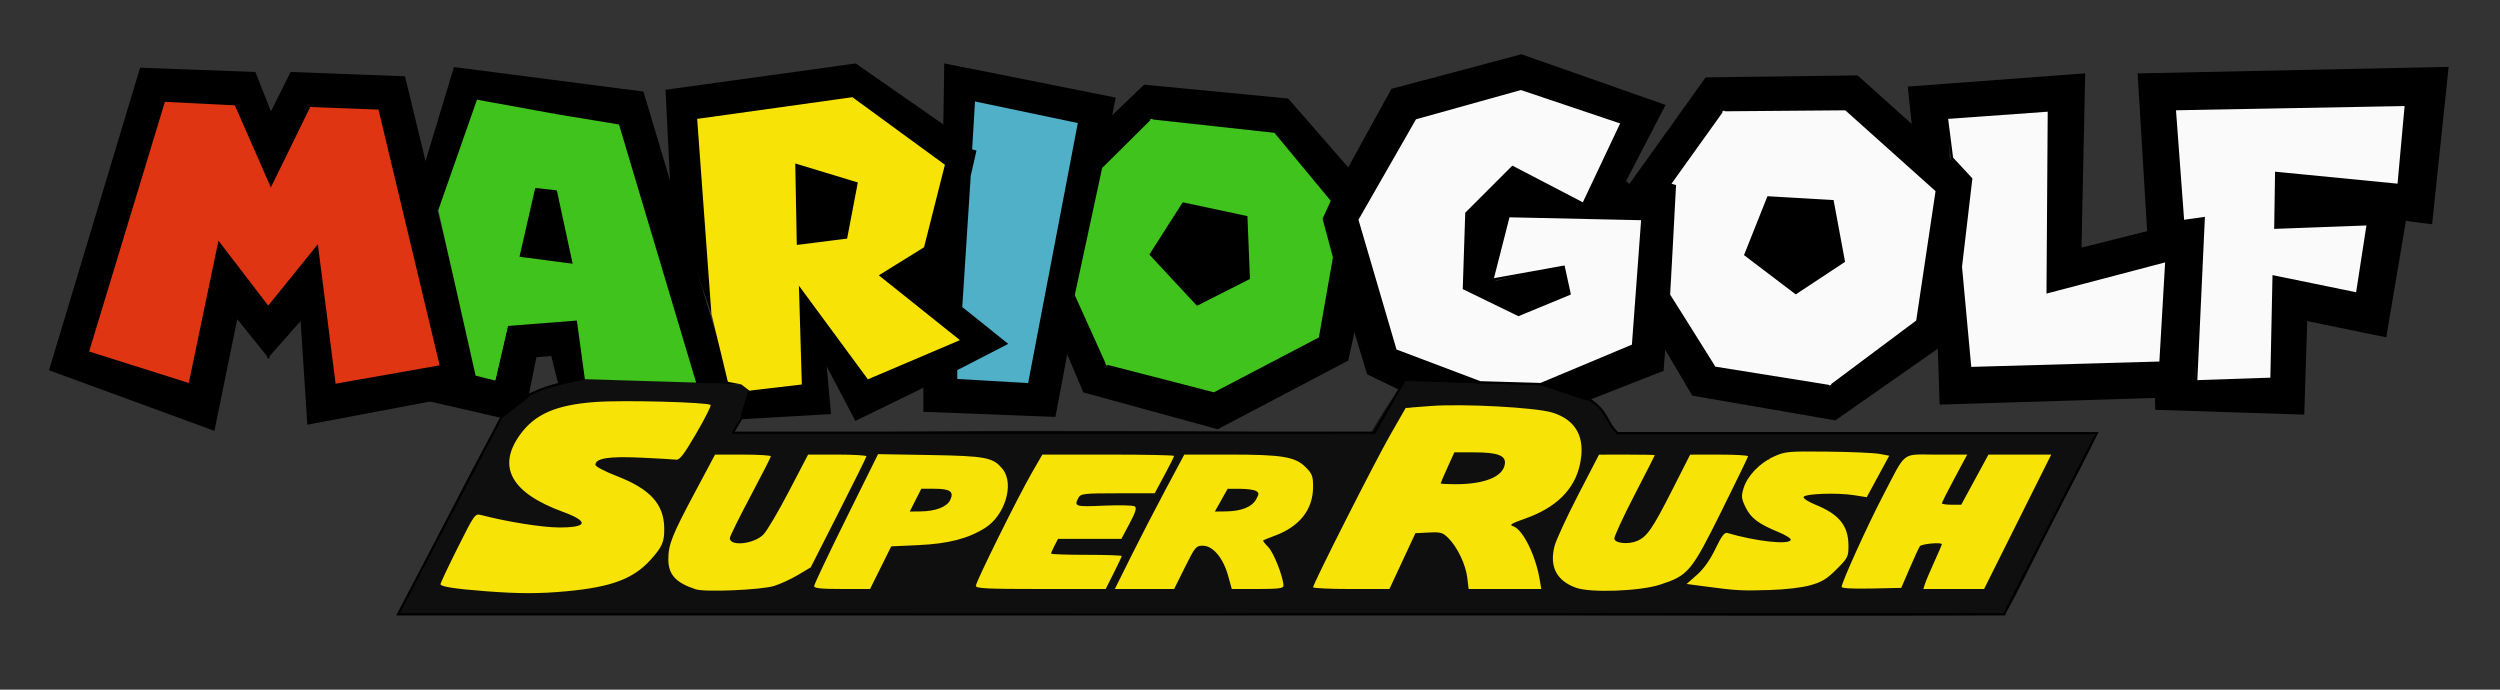
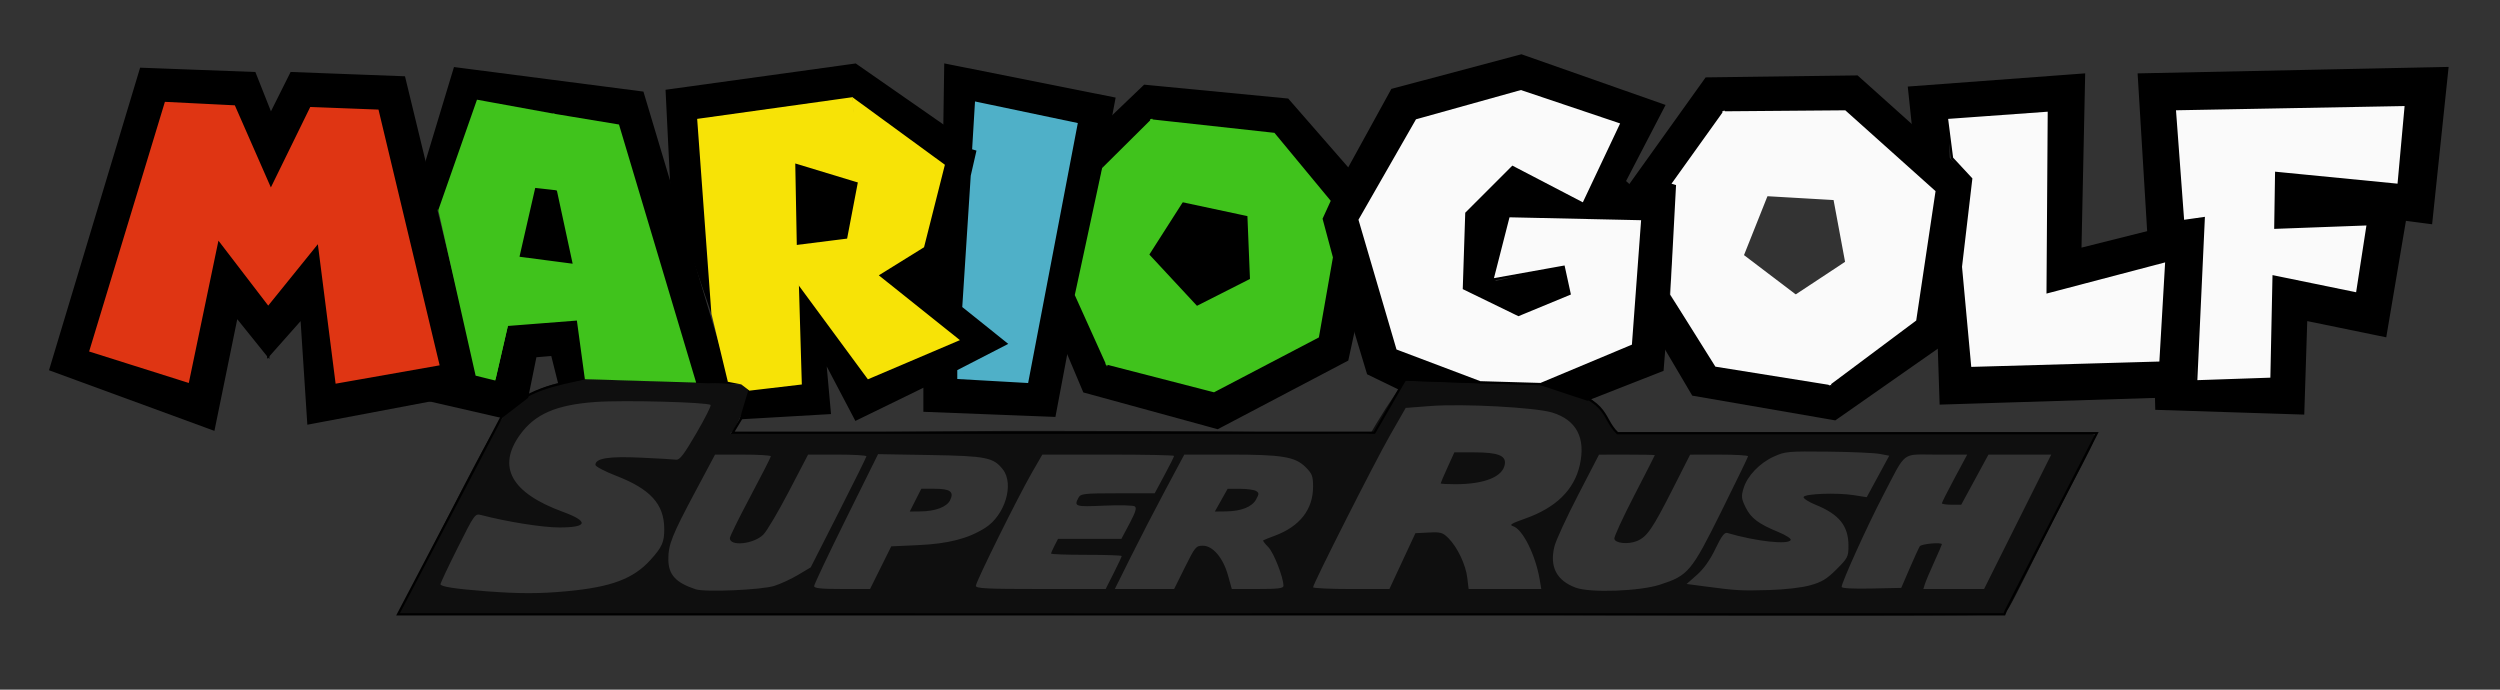
<svg xmlns="http://www.w3.org/2000/svg" xmlns:ns1="http://www.inkscape.org/namespaces/inkscape" xmlns:ns2="http://sodipodi.sourceforge.net/DTD/sodipodi-0.dtd" width="290mm" height="80mm" viewBox="0 0 290 80" version="1.1" id="svg8" ns1:version="1.0.2 (e86c870879, 2021-01-15)" ns2:docname="Mario Golf Super Rush.svg">
  <rect x="0" y="0" width="290" height="80" fill="#333333" stroke="none" />
  <defs id="defs2">
    <pattern id="EMFhbasepattern" patternUnits="userSpaceOnUse" width="6" height="6" x="0" y="0" />
  </defs>
  <ns2:namedview id="base" pagecolor="#ffffff" bordercolor="#666666" borderopacity="1.0" ns1:pageopacity="0.0" ns1:pageshadow="2" ns1:zoom="0.76" ns1:cx="640.16581" ns1:cy="277.02131" ns1:document-units="mm" ns1:current-layer="layer1" ns1:document-rotation="0" showgrid="false" ns1:window-width="1366" ns1:window-height="705" ns1:window-x="-8" ns1:window-y="-8" ns1:window-maximized="1" />
  <g ns1:label="Layer 1" ns1:groupmode="layer" id="layer1">
    <g id="g88" transform="translate(-9.4736834e-8,-50.48)">
      <g id="g23" transform="translate(-1.018,-0.261)">
-         <path style="fill:#f7e306;stroke-width:0.264" d="m 58.194,118.654 c -0.218,-0.048 -5.069,-0.291 -6.522,-0.392 -3.07,0.433 0.136,-3.016 1.307,-4.16 l 2.576,-4.827 1.291,-1.079 c 20.985,4.692 0.792,-0.303 1.603,-3.919 4.136,-6.756 1.199,-3.082 8.155,-7.836 0.092,-0.092 17.073,1.116 17.273,1.116 0.259,0 0.709,0.91 0.2,1.805 3.788,6.689 -10.049,3.322 -13.547,4.457 -1.47,0.636 -1.21,1.199 0.879,1.904 0.945,0.319 2.332,0.892 3.083,1.273 1.169,0.593 7.085,-5.448 7.67,-4.17 2.245,9.885 -16.51,17.024 -23.967,15.829 z m 144.776,-0.297 c 0.191,-0.076 0.419,-0.067 0.507,0.021 0.088,0.088 -0.068,0.15 -0.347,0.139 -0.308,-0.013 -0.37,-0.075 -0.16,-0.16 z m 4.085,-0.003 c 0.257,-0.067 0.614,-0.063 0.793,0.01 0.179,0.072 -0.032,0.127 -0.468,0.122 -0.436,-0.005 -0.582,-0.065 -0.325,-0.132 z m -14.92,-0.262 c 0.191,-0.076 0.419,-0.067 0.507,0.021 0.088,0.088 -0.068,0.15 -0.347,0.139 -0.308,-0.013 -0.37,-0.075 -0.16,-0.16 z m 34.583,-0.459 c -0.418,-0.323 -0.437,-0.458 -0.142,-0.99 0.188,-0.339 0.314,-0.71 0.282,-0.825 -0.033,-0.115 0.048,-0.412 0.18,-0.661 0.262,-0.494 -0.271,-1.222 -0.658,-0.898 -0.12,0.1 -0.063,-0.021 0.127,-0.269 0.55,-0.72 0.115,-1.003 -1.539,-1.003 -1.507,0 -1.567,0.028 -2.561,1.206 -0.56,0.663 -1.211,1.554 -1.446,1.979 -0.794,1.436 -1.014,1.572 -2.54,1.572 h -1.449 l 0.163,-1.123 c 0.09,-0.618 0.202,-1.48 0.25,-1.916 0.092,-0.839 2.092,-4.972 4.059,-8.391 l 1.179,-2.048 h 2.533 c 2.027,0 2.643,-0.092 3.082,-0.462 0.536,-0.451 0.539,-0.449 0.128,0.066 -0.693,0.87 -2.882,5.07 -2.882,5.53 0,0.328 0.168,0.39 0.727,0.268 0.57,-0.124 0.641,-0.096 0.33,0.132 -0.303,0.222 -0.052,0.274 1.057,0.22 l 1.454,-0.071 1.586,-2.834 1.586,-2.834 2.717,-0.007 c 2.167,-0.005 2.748,-0.087 2.869,-0.403 0.084,-0.218 0.277,-0.396 0.429,-0.396 0.152,0 0.096,0.208 -0.125,0.462 -0.221,0.254 -1.324,2.276 -2.451,4.493 -1.127,2.217 -2.161,4.03 -2.298,4.03 -0.137,0 -0.175,0.119 -0.085,0.264 0.09,0.145 0.018,0.264 -0.161,0.264 -0.178,0 -0.26,0.064 -0.183,0.141 0.078,0.078 -0.178,0.483 -0.567,0.9 -0.39,0.417 -1.118,1.422 -1.617,2.232 -0.772,1.252 -1.027,1.474 -1.701,1.482 -0.436,0.005 -1.031,0.067 -1.321,0.137 -0.291,0.07 -0.746,-0.041 -1.012,-0.246 z m -90.694,-13.631 c 0.09,-0.145 0.361,-0.264 0.603,-0.264 0.367,0 0.352,0.061 -0.091,0.372 -0.292,0.204 -0.814,0.977 -1.161,1.718 l -0.631,1.346 c -1.067,0.918 -17.037,12.209 1.28,-3.171 z m -84.927,15.423 14.562,-17.722 c 4.835,2.075 85.236,0.272 89.464,2.31 0.285,4.443 2.666,6.12 0.23,7.07 -2.168,4.208 -1.068,7.263 -0.573,8.447 -2.732,2.199 -113.388,2.194 -103.683,-0.104 z m 100.042,0.145 c 0.342,-1.725 6.516,-14.16 8.868,-16.982 4.073,-4.533 2.078,-5.061 4.073,-4.533 l 7.562,-1.081 c 5.215,1.34 10.819,0.384 12.906,3.13 0.267,0.381 2.708,1.805 2.58,3.462 -0.857,5.997 -4.052,6.853 -9.9,7.043 -5.709,0.955 -1.334,-4.29 2.829,0.727 21,14.781 1.287,7.552 0.876,8.032 -1.015,0.084 -11.484,1.88 -11.533,0.134 -0.882,-5.467 0.574,-1.731 -1.235,-4.353 -0.781,-0.569 -0.414,-1.556 -1.438,-1.299 -3.028,1.979 -3.194,6.104 -3.254,6.033 -1.326,-2.585 -10.842,2.181 -12.333,-0.312 z m 25.31,-7.561 8.186,-9.778 c 7.205,2.914 24.313,-4.459 20.889,2.088 -0.985,1.89 -14.048,7.183 -14.323,7.582 -4.294,0.963 -2.216,-0.756 2.305,-3.115 0.595,-0.319 0.38,2.832 2.728,-1.614 l 1.466,-2.775 2.321,-0.077 c 1.68,-0.056 38.774,-1.848 39.115,-2.157 0.259,-0.234 0.471,-0.296 0.471,-0.137 0,0.159 -0.117,0.362 -0.26,0.451 -0.143,0.088 -0.862,4.09 -1.946,6.244 0.408,3.842 -4.768,10.863 -5.188,11.038 -1.514,0.486 -33.883,0.575 -36.599,0.638 -11.688,-1.744 -23.011,-1.013 -19.165,-8.388 z m 23.757,5.348 c -0.304,-0.213 -0.647,-0.302 -0.762,-0.198 -0.115,0.104 -0.122,0.038 -0.017,-0.146 0.106,-0.184 0.291,-0.274 0.411,-0.2 0.209,0.129 0.591,-0.494 0.645,-1.051 0.014,-0.145 0.251,-0.872 0.527,-1.614 l 0.501,-1.35 1.114,0.335 c 0.613,0.184 1.783,0.419 2.601,0.521 0.818,0.102 1.427,0.282 1.354,0.4 -0.073,0.118 0.077,0.269 0.333,0.336 0.256,0.067 -0.069,0.13 -0.724,0.141 -0.654,0.011 -1.66,-0.149 -2.236,-0.354 -0.576,-0.205 -1.1,-0.32 -1.165,-0.255 -0.065,0.065 -0.272,-0.01 -0.461,-0.167 -0.386,-0.32 -0.897,-0.107 -0.891,0.371 0.003,0.198 0.093,0.173 0.244,-0.065 0.199,-0.314 0.311,-0.32 0.657,-0.034 0.229,0.19 0.417,0.269 0.417,0.174 0,-0.094 0.372,0.021 0.826,0.256 0.807,0.417 5.042,0.713 4.914,0.343 -0.032,-0.093 0.239,-0.416 0.603,-0.718 0.363,-0.302 0.507,-0.554 0.319,-0.558 -0.188,-0.005 -0.307,-0.216 -0.264,-0.47 0.058,-0.344 -0.473,-0.73 -2.09,-1.52 -2.516,-1.228 -3.78,-2.269 -3.775,-3.108 0.003,-0.437 0.064,-0.498 0.233,-0.231 0.169,0.266 0.309,0.12 0.53,-0.551 0.343,-1.038 1.591,-2.414 2.784,-3.068 0.673,-0.369 -5.209,-2.222 -0.56,-2.275 3.073,-0.035 15.787,-0.033 13.035,1.518 -0.429,0.242 0.463,-0.158 0.045,0.264 -0.245,0.247 -0.84,1.169 -1.321,2.049 -0.841,1.536 -0.909,1.593 -1.725,1.441 -1.82,-0.338 -5.256,-0.205 -6.111,0.237 -0.954,0.493 -1.116,1.211 -0.273,1.211 0.309,0 1.231,0.301 2.048,0.669 1.231,0.554 1.564,0.852 1.935,1.732 0.247,0.584 0.375,1.254 0.285,1.488 -0.092,0.24 -0.053,0.358 0.089,0.27 0.139,-0.086 0.253,0.064 0.253,0.334 0,0.269 -0.093,0.432 -0.208,0.361 -0.114,-0.071 -0.208,0.099 -0.208,0.377 0,0.539 -1.404,2.169 -1.868,2.169 -0.153,0 -0.193,0.137 -0.089,0.305 0.114,0.185 0.073,0.234 -0.106,0.123 -0.162,-0.1 -0.507,-0.067 -0.768,0.074 -1.628,0.88 -9.979,1.206 -11.083,0.432 z" id="path39" ns2:nodetypes="sccccccsccscccscssccccccccsscccsscscsssscssscsssssscccccssssscsssssscccssscccccccccccccccccccccccccccscssssccccsscscscsssssssscsssssscsssssssssssssssscsssssscss" />
        <path style="fill:#dea904;stroke-width:0.264" d="m 98.497,62.044 c -67.024,14.339 -33.512,7.17 0,0 z" id="path35" ns2:nodetypes="cc" />
        <path style="fill:#df3513;stroke-width:0.264" d="m 50.702,92.025 c -35.161,-5.648 -17.581,-2.824 0,0 z" id="path31" ns2:nodetypes="cc" />
        <path style="fill:#0f0f0f;stroke-width:0.264" d="m 47.19,122.004 c 0,0 3.294,-6.353 5.983,-11.658 4.326,-8.534 5.697,-10.828 6.996,-12.147 4.936,-4.566 10.448,-3.292 14.652,-3.262 4.07,0.031 10.935,0.31 11.937,0.424 2.414,0.275 1.146,1.683 0.182,3.648 -0.396,0.807 -0.842,1.85 -1.252,1.989 36.342,-0.278 26.245,-0.278 36.342,-0.278 36.431,0 37.84,0.623 38.071,0.147 0.131,-0.271 0.893,-1.528 1.692,-2.793 l 2.212,-3.307 16.088,0.543 c 6.823,0.23 7.044,4.503 8.277,5.467 -0.03,-0.012 3.501,1.975 0.277,0.216 l 25.011,-0.006 c 23.237,-0.006 29.841,-0.158 30.28,0.168 0.493,0.366 -1.633,3.716 -6.02,12.491 -3.806,7.614 -3.947,8.024 -4.593,8.358 -0.688,0.356 -93.588,-0.078 -93.588,-0.078 0,0 0,0 -92.546,0.078 z m 19.593,-2.681 c 5.147,-0.48 7.713,-1.442 9.692,-3.632 1.36,-1.505 1.61,-2.077 1.596,-3.643 -0.025,-2.831 -1.608,-4.573 -5.54,-6.097 -1.345,-0.521 -2.445,-1.099 -2.445,-1.284 0,-0.766 1.527,-1.011 5.235,-0.841 1.99,0.091 3.85,0.198 4.133,0.237 0.406,0.056 0.902,-0.593 2.335,-3.056 1.001,-1.72 1.748,-3.198 1.66,-3.286 -0.329,-0.329 -10.151,-0.586 -13.368,-0.35 -4.553,0.334 -7,1.395 -8.733,3.787 -2.708,3.738 -1.032,6.76 4.965,8.955 3.049,1.116 2.892,1.818 -0.406,1.814 -1.972,-0.002 -6.079,-0.656 -9.088,-1.446 -0.696,-0.183 -0.759,-0.094 -2.709,3.799 -1.098,2.192 -1.996,4.095 -1.996,4.229 0,0.28 1.705,0.543 5.286,0.817 3.849,0.294 6.205,0.293 9.382,-0.003 z m 24.05,-0.617 c 0.727,-0.229 1.976,-0.807 2.775,-1.284 l 1.454,-0.867 3.225,-6.343 c 1.774,-3.489 3.23,-6.432 3.237,-6.541 0.007,-0.109 -1.513,-0.198 -3.377,-0.198 h -3.39 l -2.226,4.267 c -1.224,2.347 -2.555,4.6 -2.958,5.006 -1.1,1.11 -3.893,1.413 -3.893,0.422 0,-0.2 1.07,-2.374 2.377,-4.831 1.308,-2.457 2.378,-4.557 2.379,-4.666 5.29e-4,-0.109 -1.456,-0.197 -3.236,-0.196 l -3.237,0.002 -2.321,4.35 c -2.668,4.999 -3.096,6.076 -3.096,7.776 0,1.793 0.852,2.732 3.17,3.495 1.086,0.357 7.635,0.075 9.119,-0.393 z m 102.728,-0.139 c 3.299,-1.066 3.645,-1.478 7.126,-8.487 1.696,-3.416 3.094,-6.3 3.105,-6.409 0.012,-0.109 -1.495,-0.197 -3.348,-0.195 l -3.37,0.003 -2.093,4.126 c -2.278,4.491 -2.916,5.413 -4.081,5.895 -1.01,0.418 -2.52,0.268 -2.62,-0.26 -0.042,-0.224 0.997,-2.484 2.31,-5.021 1.313,-2.538 2.387,-4.643 2.387,-4.68 1.3e-4,-0.036 -1.457,-0.065 -3.237,-0.063 l -3.237,0.003 -2.426,4.688 c -1.334,2.578 -2.567,5.251 -2.739,5.939 -0.594,2.373 0.234,3.981 2.477,4.807 1.677,0.617 7.395,0.414 9.746,-0.346 z m 17.456,0.063 c 1.336,-0.373 1.913,-0.724 3.036,-1.846 1.312,-1.31 1.387,-1.458 1.387,-2.736 0,-2.305 -1.071,-3.641 -3.811,-4.753 -0.822,-0.334 -1.451,-0.74 -1.397,-0.902 0.127,-0.384 3.867,-0.521 5.831,-0.213 l 1.496,0.235 1.305,-2.405 1.305,-2.405 -1.109,-0.21 c -0.61,-0.116 -3.31,-0.235 -5.999,-0.264 -4.638,-0.051 -4.96,-0.022 -6.274,0.572 -1.657,0.749 -3.091,2.253 -3.523,3.695 -0.277,0.924 -0.247,1.188 0.246,2.197 0.615,1.256 1.489,1.915 3.808,2.868 0.839,0.345 1.48,0.752 1.426,0.906 -0.209,0.595 -3.995,0.182 -7.354,-0.802 -0.332,-0.097 -0.669,0.35 -1.386,1.84 -0.628,1.306 -1.35,2.323 -2.143,3.022 l -1.196,1.053 2.186,0.291 c 3.586,0.478 4.163,0.51 7.408,0.413 1.871,-0.056 3.765,-0.277 4.757,-0.554 z m -107.843,-2.038 1.229,-2.474 3.125,-0.142 c 3.498,-0.159 5.805,-0.755 7.778,-2.006 2.289,-1.453 3.381,-5.074 2.043,-6.775 -1.099,-1.397 -1.92,-1.559 -8.471,-1.67 l -6.005,-0.102 -3.708,7.481 c -2.039,4.115 -3.708,7.634 -3.708,7.821 0,0.258 0.777,0.34 3.244,0.34 h 3.244 z m 4.044,-7.833 0.67,-1.321 h 1.549 c 1.814,0 2.281,0.347 1.791,1.332 -0.387,0.779 -1.698,1.276 -3.419,1.296 l -1.26,0.015 z m 22.989,8.464 c 0.511,-1.014 0.928,-1.906 0.928,-1.982 0,-0.076 -1.843,-0.139 -4.096,-0.139 -2.253,0 -4.096,-0.065 -4.096,-0.145 0,-0.08 0.181,-0.496 0.403,-0.925 l 0.403,-0.78 h 3.675 3.675 l 0.94,-1.77 c 0.71,-1.336 0.86,-1.826 0.612,-2 -0.18,-0.126 -1.784,-0.165 -3.565,-0.085 -3.349,0.149 -3.509,0.1 -2.964,-0.919 0.253,-0.473 0.595,-0.511 4.559,-0.515 l 4.285,-0.004 1.123,-2.089 c 0.618,-1.149 1.123,-2.158 1.123,-2.243 0,-0.085 -3.438,-0.154 -7.641,-0.154 h -7.641 l -1.202,2.084 c -1.633,2.831 -6.509,12.671 -6.509,13.135 0,0.314 1.213,0.374 7.529,0.374 h 7.529 z m 8.257,-0.667 c 1.183,-2.381 1.29,-2.511 2.085,-2.511 1.16,0 2.353,1.408 2.92,3.447 l 0.438,1.574 h 2.996 c 2.386,0 2.996,-0.075 2.996,-0.369 0,-0.974 -1.13,-3.861 -1.757,-4.488 -0.386,-0.386 -0.654,-0.738 -0.595,-0.783 0.058,-0.045 0.662,-0.287 1.341,-0.539 2.91,-1.078 4.447,-3.045 4.447,-5.692 0,-1.225 -0.106,-1.503 -0.863,-2.26 -1.215,-1.215 -2.714,-1.462 -8.865,-1.462 h -5.21 l -2.156,4.03 c -1.186,2.217 -2.998,5.725 -4.028,7.796 l -1.873,3.766 h 3.439 3.439 z m 4.218,-7.796 0.742,-1.321 1.454,0.004 c 0.799,0.002 1.632,0.118 1.85,0.257 0.352,0.225 0.351,0.336 -0.009,0.987 -0.479,0.866 -1.731,1.358 -3.508,1.379 l -1.271,0.015 0.742,-1.321 z m 21.015,7.069 1.509,-3.237 1.548,-0.077 c 1.394,-0.07 1.622,-0.004 2.285,0.659 1.04,1.04 2.005,3.067 2.185,4.593 l 0.154,1.301 h 4.215 4.215 l -0.187,-1.108 c -0.478,-2.83 -1.969,-5.822 -3.075,-6.173 -0.49,-0.156 -0.248,-0.31 1.383,-0.886 3.586,-1.266 5.702,-3.342 6.348,-6.228 0.703,-3.14 -0.393,-5.218 -3.207,-6.077 -1.945,-0.594 -10.342,-1.045 -14.104,-0.757 l -2.886,0.221 -1.816,3.171 c -1.776,3.102 -8.928,17.227 -8.928,17.633 0,0.113 1.992,0.205 4.427,0.205 l 4.427,-5.3e-4 1.509,-3.237 z m 4.437,-9.014 c 0,-0.053 0.358,-0.885 0.795,-1.85 l 0.795,-1.754 2.31,0.004 c 2.718,0.005 3.671,0.361 3.551,1.329 -0.184,1.485 -2.327,2.367 -5.747,2.367 -0.938,0 -1.705,-0.043 -1.705,-0.096 z m 54.397,9.874 c 0.533,-1.236 1.066,-2.395 1.183,-2.577 0.185,-0.286 2.561,-0.501 2.561,-0.231 0,0.054 -0.399,0.976 -0.887,2.048 -0.488,1.072 -0.972,2.217 -1.075,2.544 l -0.188,0.595 h 3.522 3.522 l 3.895,-7.796 3.895,-7.796 h -3.641 -3.641 l -1.578,2.906 -1.578,2.906 -1.123,0.002 c -0.618,7.9e-4 -1.123,-0.075 -1.123,-0.169 0,-0.094 0.661,-1.402 1.468,-2.907 l 1.468,-2.737 h -3.552 c -4.159,0 -3.436,-0.558 -6.245,4.822 -1.79,3.428 -4.768,10.001 -4.768,10.522 0,0.165 1.288,0.236 3.457,0.189 l 3.457,-0.074 z" id="path25" ns2:nodetypes="csccssccsscsccssssccccsssccssssscsssscccccscscssssccccsscccscccsssssccsssccscsssscccsssssssssscscsccsssscsssccccssscccsssscccsscsccssscsssccscscsssssssscsscccscccscsccccsccscccsssssscssccccscccsssscssssccccccccccsscssscccs" />
      </g>
      <path style="fill:none;stroke:#000000;stroke-width:0.265px;stroke-linecap:butt;stroke-linejoin:miter;stroke-opacity:1" d="m 232.678,121.311 10.549,-20.579 h -55.597 c -2.04,-1.953 -0.584,-4.109 -8.904,-5.699 l -15.739,-0.527 -3.562,6.169 H 84.995 l 2.274,-3.794 C 87.141,96.234 87.04,95.587 86.033,94.939 L 67.962,94.333 c -3.508,0.802 -7.132,1.281 -9.771,4.496 L 46.172,121.743 H 232.505 Z" id="path45" ns2:nodetypes="cccccccccccccc" />
      <path style="fill:#000000;fill-opacity:1;stroke:#000000;stroke-width:0.265px;stroke-linecap:butt;stroke-linejoin:miter;stroke-opacity:1" d="m 31.116,85.717 v 6.045 L 27.449,87.203 24.774,100.284 5.847,93.347 16.351,58.466 l 13.18,0.495 1.883,4.757 v 8.819 l -4.261,-9.711 -7.928,-0.396 -8.72,28.738 11.297,3.567 3.468,-16.648 z" id="path880" />
      <path style="fill:#000000;fill-opacity:1;stroke:#000000;stroke-width:0.265px;stroke-linecap:butt;stroke-linejoin:miter;stroke-opacity:1" d="m 31.116,91.762 3.865,-4.36 0.793,12.189 19.918,-3.766 -8.819,-36.368 -13.081,-0.495 -2.378,4.757 v 8.819 l 4.657,-9.513 7.729,0.297 7.036,29.431 -11.792,2.081 -2.081,-16.351 -5.847,7.234 z" id="path882" />
      <path style="fill:#df3513;fill-opacity:1;stroke:#df3513;stroke-width:0.265px;stroke-linecap:butt;stroke-linejoin:miter;stroke-opacity:1" d="m 10.504,91.167 11.297,3.567 3.468,-16.648 5.847,7.63 5.847,-7.234 2.081,16.351 11.792,-2.081 -7.036,-29.431 -7.729,-0.297 -4.657,9.513 -4.261,-9.711 -7.928,-0.396 z" id="path886" />
      <path style="fill:#000000;fill-opacity:1;stroke:#000000;stroke-width:0.265px;stroke-linecap:butt;stroke-linejoin:miter;stroke-opacity:1" d="m 49.69,96.879 8.501,1.95 2.954,-2.273 0.968,-4.759 1.936,-0.161 0.807,3.227 3.106,-0.529 -0.928,-6.811 -8.228,0.645 -1.452,6.292 -3.065,-0.565 z" id="path896" />
      <path style="fill:#000000;fill-opacity:1;stroke:#000000;stroke-width:0.265px;stroke-linecap:butt;stroke-linejoin:miter;stroke-opacity:1" d="m 50.981,74.858 4.437,-12.665 16.283,2.848 8.873,29.685 3.965,-0.075 L 74.535,61.225 52.755,58.402 48.561,72.276 Z" id="path898" ns2:nodetypes="ccccccccc" />
      <path style="fill:#40c31c;fill-opacity:1;stroke:#40c31c;stroke-width:0.265px;stroke-linecap:butt;stroke-linejoin:miter;stroke-opacity:1" d="m 57.353,94.459 1.452,-6.292 8.228,-0.645 0.928,6.811 12.612,0.393 -8.873,-29.685 -7.437,-1.233 0.057,8.268 1.939,8.838 -6.101,-0.798 z" id="path908" />
      <path style="fill:#000000;fill-opacity:1;stroke:#000000;stroke-width:0.265px;stroke-linecap:butt;stroke-linejoin:miter;stroke-opacity:1" d="m 61.983,72.133 -1.825,7.983 6.101,0.798 -1.776,-8.241 z" id="path910" />
      <path style="fill:#40c31c;fill-opacity:1;stroke:#40c31c;stroke-width:0.265px;stroke-linecap:butt;stroke-linejoin:miter;stroke-opacity:1" d="m 64.264,63.808 1.39,8.733 -3.671,-0.408 -1.825,7.983 -1.353,8.051 -1.452,6.292 -2.07,-0.512 -4.303,-19.089 4.437,-12.665 z" id="path912" ns2:nodetypes="cccccccccc" />
      <path style="fill:#000000;fill-opacity:1;stroke:#000000;stroke-width:0.265px;stroke-linecap:butt;stroke-linejoin:miter;stroke-opacity:1" d="m 92.877,94.962 -5.907,0.695 -0.993,3.326 10.276,-0.596 -0.546,-6.056 3.574,6.801 17.92,-8.737 -9.68,-7.496 2.73,-2.035 3.177,-13.006 -14.197,-9.878 -21.891,3.028 0.596,12.112 4.716,13.701 -1.638,-22.437 17.771,-2.482 10.673,7.744 -2.383,9.432 -5.361,3.326 9.382,7.496 -10.375,4.418 -8.191,-11.119 z" id="path922" ns2:nodetypes="ccccccccccccccccccccccc" />
      <path style="fill:#000000;fill-opacity:1;stroke:#000000;stroke-width:0.265px;stroke-linecap:butt;stroke-linejoin:miter;stroke-opacity:1" d="m 92.115,69.262 0.183,9.777 6.08,-0.764 1.283,-6.722 z" id="path924" />
      <path style="fill:#000000;fill-opacity:1;stroke:#000000;stroke-width:0.265px;stroke-linecap:butt;stroke-linejoin:miter;stroke-opacity:1" d="m 107.521,82.899 4.239,3.136 0.978,-15.154 z" id="path926" />
      <path style="fill:#000000;fill-opacity:1;stroke:#000000;stroke-width:0.265px;stroke-linecap:butt;stroke-linejoin:miter;stroke-opacity:1" d="m 109.556,65.095 0.106,-7.1 19.598,3.909 -6.94,36.802 -15.077,-0.585 v -3.749 l 3.723,-1.489 0.213,1.436 7.977,0.452 5.717,-29.915 -11.647,-2.446 -0.319,5.292 z" id="path928" ns2:nodetypes="ccccccccccccc" />
      <path style="fill:#000000;fill-opacity:1;stroke:#000000;stroke-width:0.265px;stroke-linecap:butt;stroke-linejoin:miter;stroke-opacity:1" d="m 127.968,70.037 5.62,-5.577 14.18,1.556 6.442,7.782 2.248,-3.632 -7.09,-8.128 -16.601,-1.6 -4.021,3.848 z" id="path930" ns2:nodetypes="ccccccccc" />
      <path style="fill:#000000;fill-opacity:1;stroke:#000000;stroke-width:0.265px;stroke-linecap:butt;stroke-linejoin:miter;stroke-opacity:1" d="m 124.812,84.693 3.588,7.955 12.408,3.199 12.062,-6.312 1.945,-10.376 2.378,8.863 -0.908,4.194 -15.045,7.912 -15.477,-4.237 -2.335,-5.534 z" id="path932" />
      <path style="fill:#000000;fill-opacity:1;stroke:#000000;stroke-width:0.265px;stroke-linecap:butt;stroke-linejoin:miter;stroke-opacity:1" d="m 133.156,80.023 3.977,-6.225 7.695,1.643 0.303,7.479 -6.312,3.199 z" id="path934" />
      <path style="fill:#000000;fill-opacity:1;stroke:#000000;stroke-width:0.265px;stroke-linecap:butt;stroke-linejoin:miter;stroke-opacity:1" d="m 153.276,75.84 5.417,17.962 3.535,1.711 0.758,-1.006 8.707,0.322 -9.808,-3.706 -4.448,-15.168 6.729,-11.747 12.26,-3.421 11.69,3.935 -4.448,9.409 -8.211,-4.277 -5.36,5.36 -0.285,8.724 6.329,3.079 5.93,-2.452 -0.684,-3.136 -7.869,1.768 -0.399,-0.285 1.882,-7.356 15.51,0.342 -1.083,14.655 -10.703,4.482 5.399,1.791 8.724,-3.421 1.711,-21.554 -5.531,0.171 -0.57,-0.513 4.562,-8.781 -16.536,-5.816 -14.997,3.992 z" id="path936" ns2:nodetypes="cccccccccccccccccccccccccccccccc" />
-       <path style="fill:#000000;fill-opacity:1;stroke:#000000;stroke-width:0.265px;stroke-linecap:butt;stroke-linejoin:miter;stroke-opacity:1" d="m 202.144,80.116 2.794,-7.014 7.869,0.456 1.369,7.356 -5.873,3.878 z" id="path938" />
      <path style="fill:#000000;fill-opacity:1;stroke:#000000;stroke-width:0.265px;stroke-linecap:butt;stroke-linejoin:miter;stroke-opacity:1" d="m 189.029,72.019 8.895,-12.431 17.506,-0.228 13.229,11.861 -2.509,18.589 -13.286,9.295 -16.479,-2.851 -3.935,-6.672 0.741,-5.417 5.873,8.724 13.172,2.11 9.922,-7.413 2.224,-14.883 -10.378,-9.295 -14.027,0.114 -6.729,9.238 z" id="path940" />
      <path style="fill:#000000;fill-opacity:1;stroke:#000000;stroke-width:0.265px;stroke-linecap:butt;stroke-linejoin:miter;stroke-opacity:1" d="m 221.988,65.804 -0.542,-5.161 20.3,-1.511 -0.428,20.243 14.313,-3.592 -1.254,20.585 -29.252,0.912 -0.342,-10.378 2.68,-5.474 1.083,11.747 22.068,-0.627 0.684,-11.804 -13.771,3.621 0.143,-21.07 -11.832,0.855 0.257,5.873 z" id="path942" ns2:nodetypes="ccccccccccccccccc" />
      <path style="fill:#000000;fill-opacity:1;stroke:#000000;stroke-width:0.265px;stroke-linecap:butt;stroke-linejoin:miter;stroke-opacity:1" d="m 249.244,77.985 -1.142,-18.863 35.791,-0.745 -1.886,17.97 -3.028,-0.397 -2.283,13.502 -9.183,-1.886 -0.347,10.871 -17.027,-0.546 -0.099,-4.12 4.716,0.943 8.737,-0.298 0.248,-11.864 9.68,1.986 1.241,-8.042 -10.722,0.397 0.099,-6.354 14.197,1.39 0.844,-9.283 -26.806,0.496 0.844,14.197 z" id="path944" />
      <path style="fill:#fafafa;fill-opacity:1;stroke:#000000;stroke-width:0.265px;stroke-linecap:butt;stroke-linejoin:miter;stroke-opacity:1" d="m 252.273,63.143 26.806,-0.496 -0.844,9.283 -14.197,-1.39 -0.099,6.354 10.722,-0.397 -1.241,8.042 -9.68,-1.986 -0.248,11.864 -8.737,0.298 0.876,-18.931 -2.395,0.342 z" id="path946" />
      <path style="fill:#fafafa;fill-opacity:1;stroke:#000000;stroke-width:0.265px;stroke-linecap:butt;stroke-linejoin:miter;stroke-opacity:1" d="m 237.526,84.364 13.771,-3.621 -0.684,11.804 -22.068,0.627 -1.083,-11.747 1.197,-10.207 -2.224,-2.395 -0.599,-4.676 11.832,-0.855 z" id="path948" />
      <path style="fill:#fafafa;fill-opacity:1;stroke:#fafafa;stroke-width:0.265px;stroke-linecap:butt;stroke-linejoin:miter;stroke-opacity:1" d="m 204.938,73.103 -4.961,-9.58 14.027,-0.114 10.378,9.295 -2.224,14.883 -9.922,7.413 -3.935,-10.207 5.873,-3.878 -1.369,-7.356 z" id="path950" />
      <path style="fill:#fafafa;fill-opacity:1;stroke:#fafafa;stroke-width:0.265px;stroke-linecap:butt;stroke-linejoin:miter;stroke-opacity:1" d="m 199.977,63.523 -5.867,8.192 0.449,0.134 -0.677,12.769 5.182,8.272 13.172,2.11 -3.935,-10.207 -6.158,-4.676 2.794,-7.014 z" id="path954" ns2:nodetypes="cccccccccc" />
      <path style="fill:#fafafa;fill-opacity:1;stroke:#000000;stroke-width:0.265px;stroke-linecap:butt;stroke-linejoin:miter;stroke-opacity:1" d="m 173.12,82.91 8.268,-1.483 0.684,3.136 -5.93,2.452 -6.329,-3.079 0.285,-8.724 5.36,-5.36 8.211,4.277 4.448,-9.409 -11.69,-3.935 -12.26,3.421 -6.729,11.747 4.448,15.168 9.808,3.706 7.031,0.205 10.703,-4.482 1.083,-14.655 -15.51,-0.342 z" id="path956" />
      <path style="fill:#f7e306;fill-opacity:1;stroke:#f7e306;stroke-width:0.265px;stroke-linecap:butt;stroke-linejoin:miter;stroke-opacity:1" d="m 81.013,64.384 17.771,-2.482 0.877,9.652 -7.546,-2.291 0.183,9.777 0.231,4.158 0.347,11.765 -5.907,0.695 -0.937,-0.718 -1.494,-0.288 -1.887,-7.83 z" id="path958" />
      <path style="fill:#f7e306;fill-opacity:1;stroke:#f7e306;stroke-width:0.265px;stroke-linecap:butt;stroke-linejoin:miter;stroke-opacity:1" d="m 99.013,62.016 10.444,7.63 -2.383,9.432 -5.361,3.326 9.382,7.496 -10.375,4.418 -8.191,-11.119 -0.231,-4.158 6.08,-0.764 1.283,-6.722 z" id="path960" ns2:nodetypes="ccccccccccc" />
      <path style="fill:#4fb0c8;fill-opacity:1;stroke:#4fb0c8;stroke-width:0.265px;stroke-linecap:butt;stroke-linejoin:miter;stroke-opacity:1" d="m 111.178,94.319 7.977,0.452 5.717,-29.915 -11.647,-2.446 -0.319,5.292 0.522,0.157 -0.69,3.023 -0.978,15.154 5.44,4.36 -6.023,3.1 z" id="path962" />
      <path style="fill:#40c31c;fill-opacity:1;stroke:#40c31c;stroke-width:0.265px;stroke-linecap:butt;stroke-linejoin:miter;stroke-opacity:1" d="m 128.401,92.647 12.408,3.199 12.062,-6.312 1.612,-9.192 -1.207,-4.503 0.935,-2.042 -6.442,-7.782 -14.18,-1.556 3.545,9.338 7.695,1.643 0.303,7.479 -6.312,3.199 -5.663,-6.096 z" id="path964" />
      <path style="fill:#40c31c;fill-opacity:1;stroke:#40c31c;stroke-width:0.265px;stroke-linecap:butt;stroke-linejoin:miter;stroke-opacity:1" d="m 128.401,92.647 4.756,-12.624 3.977,-6.225 -3.545,-9.338 -5.62,5.577 -3.156,14.656 z" id="path966" />
    </g>
  </g>
</svg>